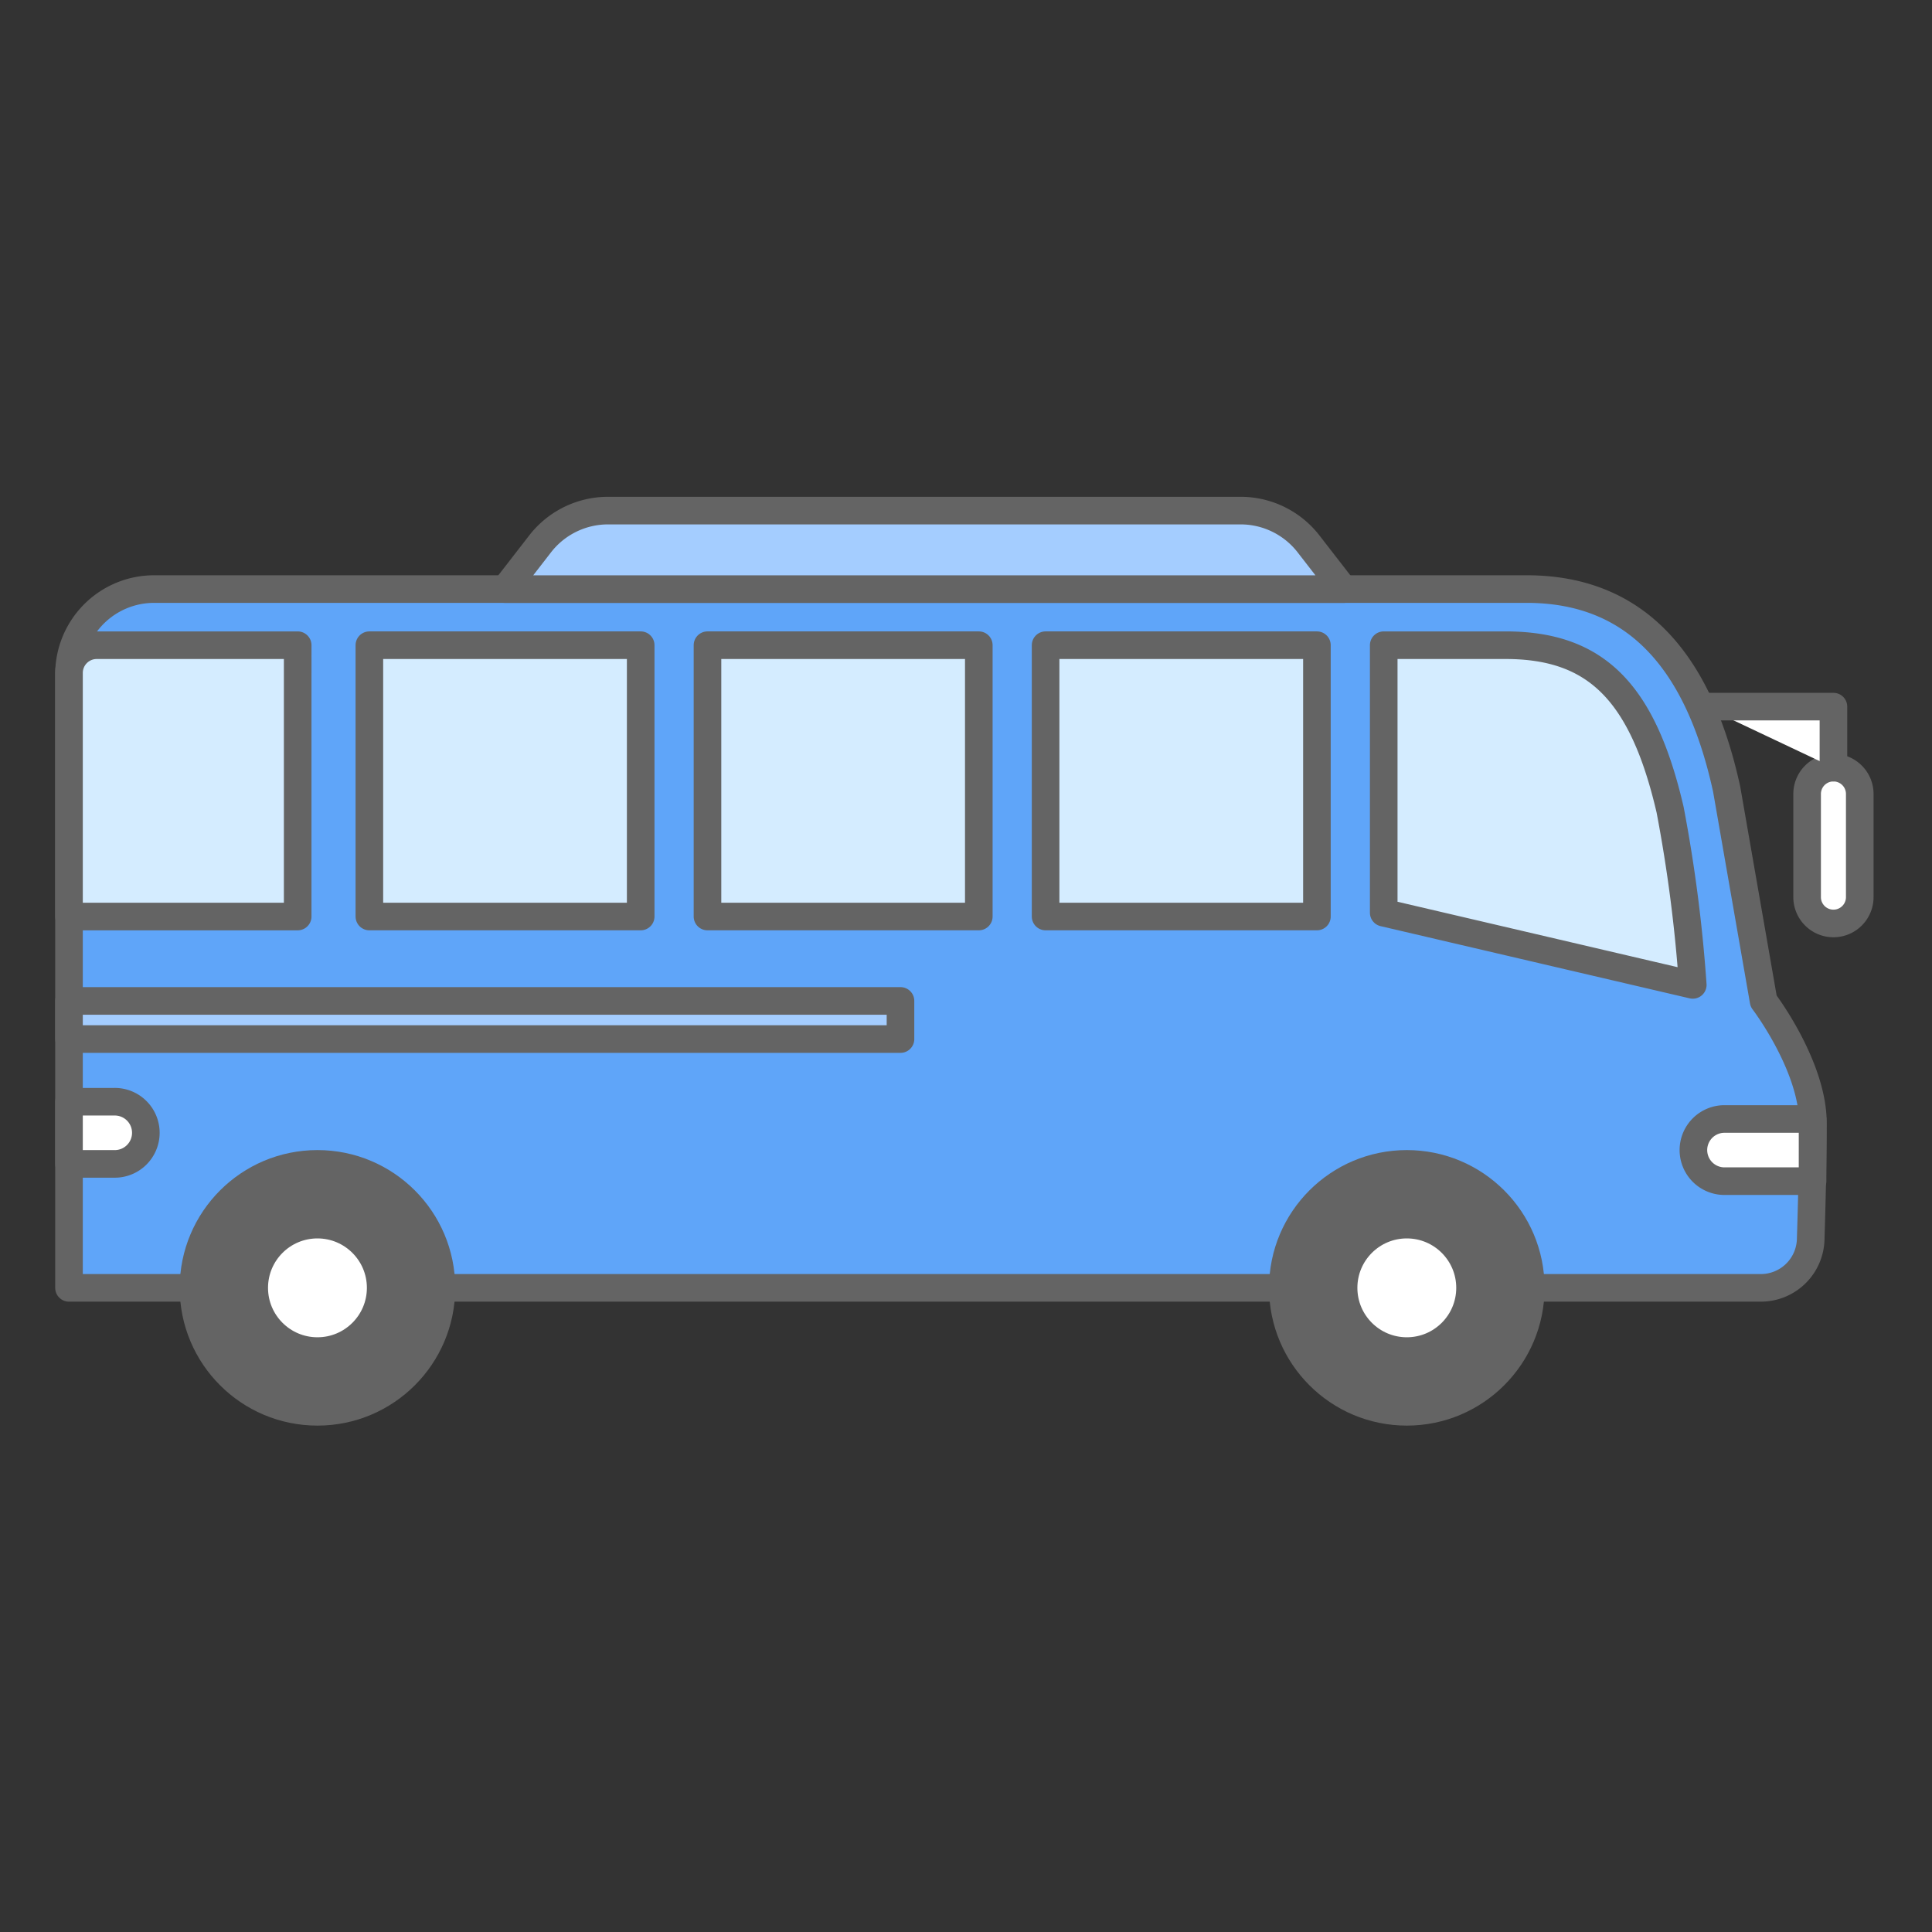
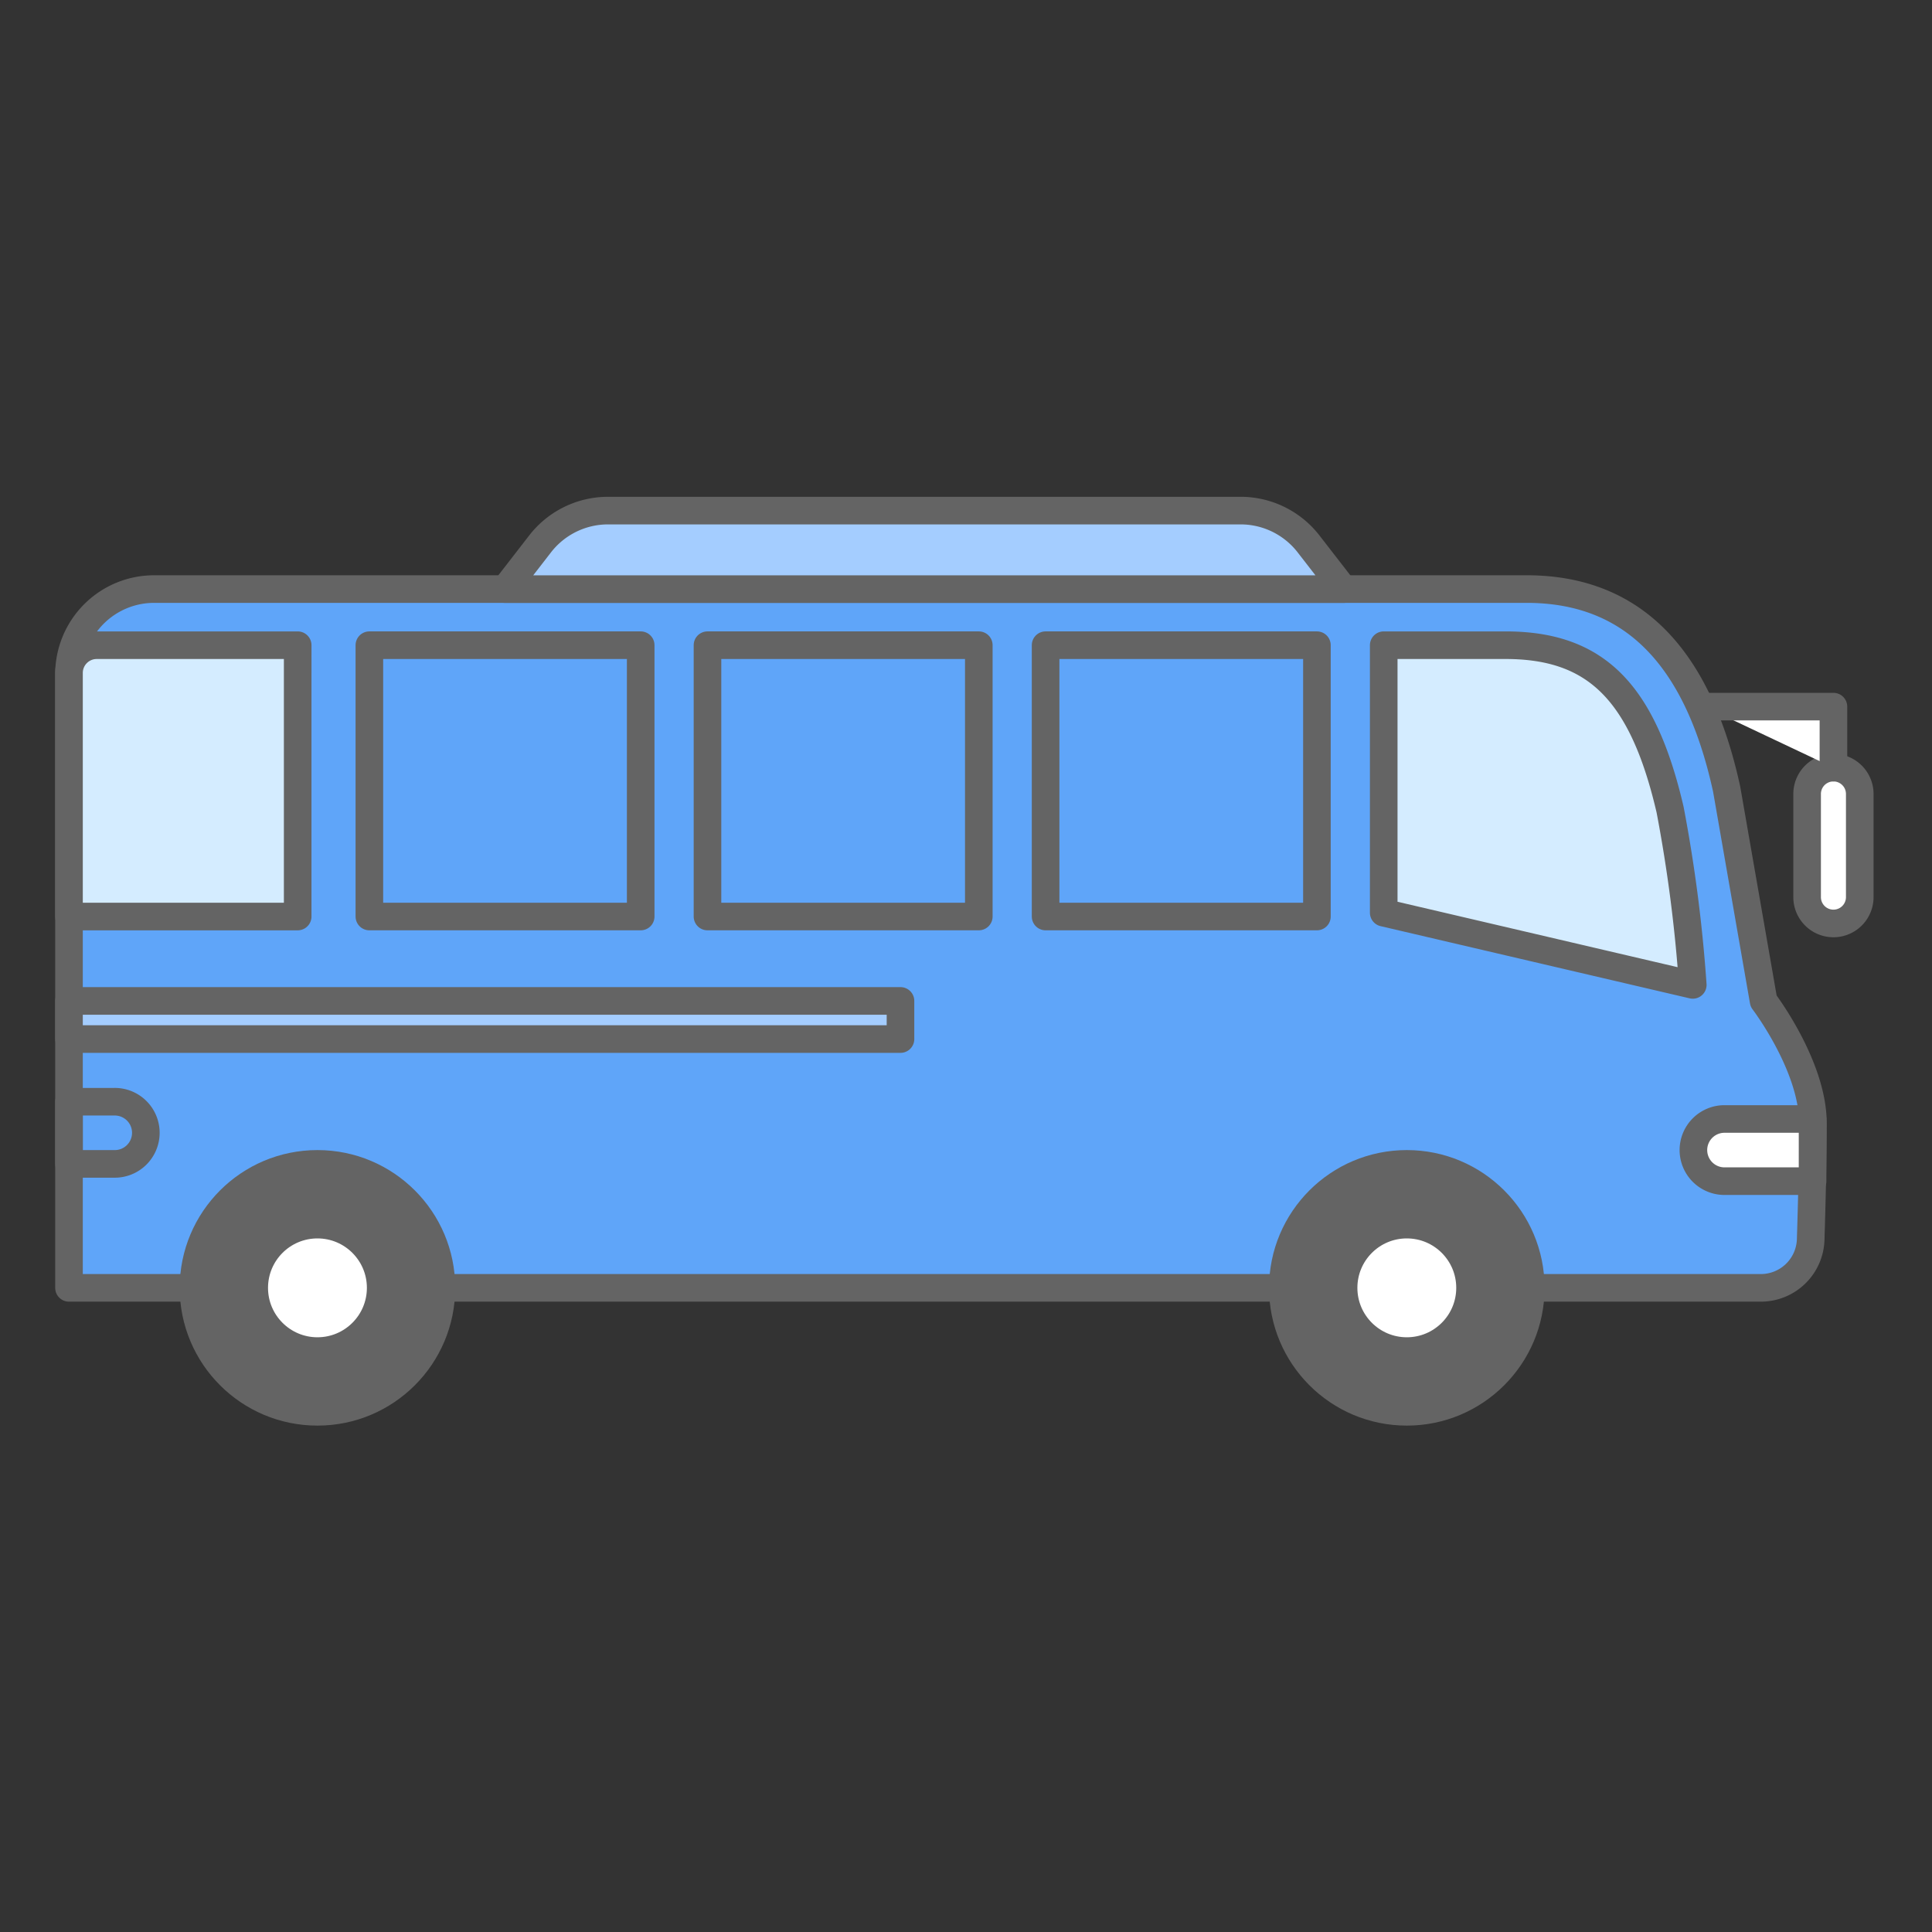
<svg xmlns="http://www.w3.org/2000/svg" data-name="Component 379 – 1" width="140" height="140" viewBox="0 0 140 140">
  <rect x="0" y="0" width="140" height="140" fill="#333333" stroke="none" />
  <defs>
    <clipPath id="p7m6evntza">
      <path data-name="Rectangle 4826" transform="translate(140 1973)" style="fill:none" d="M0 0h140v140H0z" />
    </clipPath>
    <clipPath id="i3a0unmpjb">
      <path data-name="Rectangle 4818" style="fill:none" d="M0 0h131.765v67.305H0z" />
    </clipPath>
  </defs>
  <g data-name="Mask Group 54" transform="translate(-140 -1973)" style="clip-path:url(#p7m6evntza)">
    <g data-name="Group 9055">
      <g data-name="Group 9054" style="clip-path:url(#i3a0unmpjb)" transform="translate(144 2009)">
        <path data-name="Path 20838" d="M128.858 30.917a1.907 1.907 0 0 1-1.907-1.907v-7.477a1.907 1.907 0 1 1 3.814 0v7.477a1.907 1.907 0 0 1-1.907 1.907" style="fill:#fff" />
        <path data-name="Path 20839" d="M128.858 30.917h0a1.907 1.907 0 0 1-1.907-1.907v-7.477a1.907 1.907 0 1 1 3.814 0v7.477a1.907 1.907 0 0 1-1.907 1.907z" style="stroke:#646464;stroke-linecap:round;stroke-linejoin:round;stroke-width:2px;fill:none" />
        <path data-name="Path 20840" d="M1 12.856v44.467h122.593a3.614 3.614 0 0 0 3.616-3.5c.079-2.552.168-5.979.162-8.447-.01-4.159-3.574-8.834-3.574-8.834l-2.677-15.356c-2-9.18-6.49-14.5-14.5-14.5H7.167A6.167 6.167 0 0 0 1 12.856" style="fill:#5fa5f9" />
        <path data-name="Path 20841" d="M1 12.856v44.467h122.593a3.614 3.614 0 0 0 3.616-3.5c.079-2.552.168-5.979.162-8.447-.01-4.159-3.574-8.834-3.574-8.834l-2.677-15.356c-2-9.18-6.49-14.5-14.5-14.5H7.167A6.167 6.167 0 0 0 1 12.856z" style="stroke:#646464;stroke-linecap:round;stroke-linejoin:round;stroke-width:2px;fill:none" />
        <path data-name="Path 20842" d="M106.926 57.322a8.983 8.983 0 1 1-8.983-8.983 8.983 8.983 0 0 1 8.983 8.983" style="fill:#646464" />
        <circle data-name="Ellipse 694" cx="8.983" cy="8.983" r="8.983" transform="translate(88.96 48.339)" style="stroke:#646464;stroke-linecap:round;stroke-linejoin:round;stroke-width:2px;fill:none" />
        <path data-name="Path 20843" d="M102.525 57.322a4.582 4.582 0 1 1-4.582-4.582 4.582 4.582 0 0 1 4.582 4.582" style="fill:#fff" />
        <circle data-name="Ellipse 695" cx="4.582" cy="4.582" r="4.582" transform="translate(93.361 52.74)" style="stroke:#646464;stroke-linecap:round;stroke-linejoin:round;stroke-width:2px;fill:none" />
        <path data-name="Path 20844" d="M27.987 57.322A8.983 8.983 0 1 1 19 48.339a8.983 8.983 0 0 1 8.983 8.983" style="fill:#646464" />
        <circle data-name="Ellipse 696" cx="8.983" cy="8.983" r="8.983" transform="translate(10.021 48.339)" style="stroke:#646464;stroke-linecap:round;stroke-linejoin:round;stroke-width:2px;fill:none" />
        <path data-name="Path 20845" d="M23.586 57.322A4.582 4.582 0 1 1 19 52.74a4.582 4.582 0 0 1 4.582 4.582" style="fill:#fff" />
        <circle data-name="Ellipse 697" cx="4.582" cy="4.582" r="4.582" transform="translate(14.422 52.74)" style="stroke:#646464;stroke-linecap:round;stroke-linejoin:round;stroke-width:2px;fill:none" />
        <path data-name="Path 20846" d="M118.664 35.369 96.27 30.138V10.754h8.835c6.581 0 9.942 3.433 11.916 11.916a107.07 107.07 0 0 1 1.643 12.7" style="fill:#d4ecff" />
        <path data-name="Path 20847" d="M118.664 35.369 96.27 30.138V10.754h8.835c6.581 0 9.942 3.433 11.916 11.916a107.07 107.07 0 0 1 1.643 12.699z" style="stroke:#646464;stroke-linecap:round;stroke-linejoin:round;stroke-width:2px;fill:none" />
        <path data-name="Path 20848" d="M127.345 49.591h-6.429a2.253 2.253 0 0 1 0-4.505h6.429z" style="fill:#fff" />
        <path data-name="Path 20849" d="M127.345 49.591h-6.429a2.253 2.253 0 0 1 0-4.505h6.429z" style="stroke:#646464;stroke-linecap:round;stroke-linejoin:round;stroke-width:2px;fill:none" />
-         <path data-name="Rectangle 4810" transform="translate(71.768 10.753)" style="fill:#d4ecff" d="M0 0h19.661v19.661H0z" />
        <path data-name="Rectangle 4811" transform="translate(71.768 10.753)" style="stroke:#646464;stroke-linecap:round;stroke-linejoin:round;stroke-width:2px;fill:none" d="M0 0h19.661v19.661H0z" />
-         <path data-name="Rectangle 4812" transform="translate(47.267 10.753)" style="fill:#d4ecff" d="M0 0h19.661v19.661H0z" />
        <path data-name="Rectangle 4813" transform="translate(47.267 10.753)" style="stroke:#646464;stroke-linecap:round;stroke-linejoin:round;stroke-width:2px;fill:none" d="M0 0h19.661v19.661H0z" />
-         <path data-name="Rectangle 4814" transform="translate(22.766 10.753)" style="fill:#d4ecff" d="M0 0h19.661v19.661H0z" />
        <path data-name="Rectangle 4815" transform="translate(22.766 10.753)" style="stroke:#646464;stroke-linecap:round;stroke-linejoin:round;stroke-width:2px;fill:none" d="M0 0h19.661v19.661H0z" />
        <path data-name="Rectangle 4816" transform="translate(1 36.53)" style="fill:#a4cdff" d="M0 0h60.253v2.764H0z" />
        <path data-name="Rectangle 4817" transform="translate(1 36.53)" style="stroke:#646464;stroke-linecap:round;stroke-linejoin:round;stroke-width:2px;fill:none" d="M0 0h60.253v2.764H0z" />
        <path data-name="Path 20850" d="M17.571 30.415H1V12.762a2.008 2.008 0 0 1 2.008-2.008h14.563z" style="fill:#d4ecff" />
        <path data-name="Path 20851" d="M17.571 30.415H1V12.762a2.008 2.008 0 0 1 2.008-2.008h14.563z" style="stroke:#646464;stroke-linecap:round;stroke-linejoin:round;stroke-width:2px;fill:none" />
        <path data-name="Path 20852" d="M119.512 15.205h9.346v4.42" style="fill:#fff" />
        <path data-name="Path 20853" d="M119.512 15.205h9.346v4.42" style="stroke:#646464;stroke-linecap:round;stroke-linejoin:round;stroke-width:2px;fill:none" />
        <path data-name="Path 20854" d="M93.361 6.689H32.6l2.538-3.276A6.226 6.226 0 0 1 40.056 1H85.9a6.229 6.229 0 0 1 4.922 2.413z" style="fill:#a4cdff" />
        <path data-name="Path 20855" d="M93.361 6.689H32.6l2.538-3.276A6.226 6.226 0 0 1 40.056 1H85.9a6.229 6.229 0 0 1 4.922 2.413z" style="stroke:#646464;stroke-linecap:round;stroke-linejoin:round;stroke-width:2px;fill:none" />
-         <path data-name="Path 20856" d="M1 48.34h3.268a2.253 2.253 0 1 0 0-4.505H1z" style="fill:#fff" />
        <path data-name="Path 20857" d="M1 48.34h3.268a2.253 2.253 0 1 0 0-4.505H1z" style="stroke:#646464;stroke-linecap:round;stroke-linejoin:round;stroke-width:2px;fill:none" />
      </g>
    </g>
  </g>
</svg>